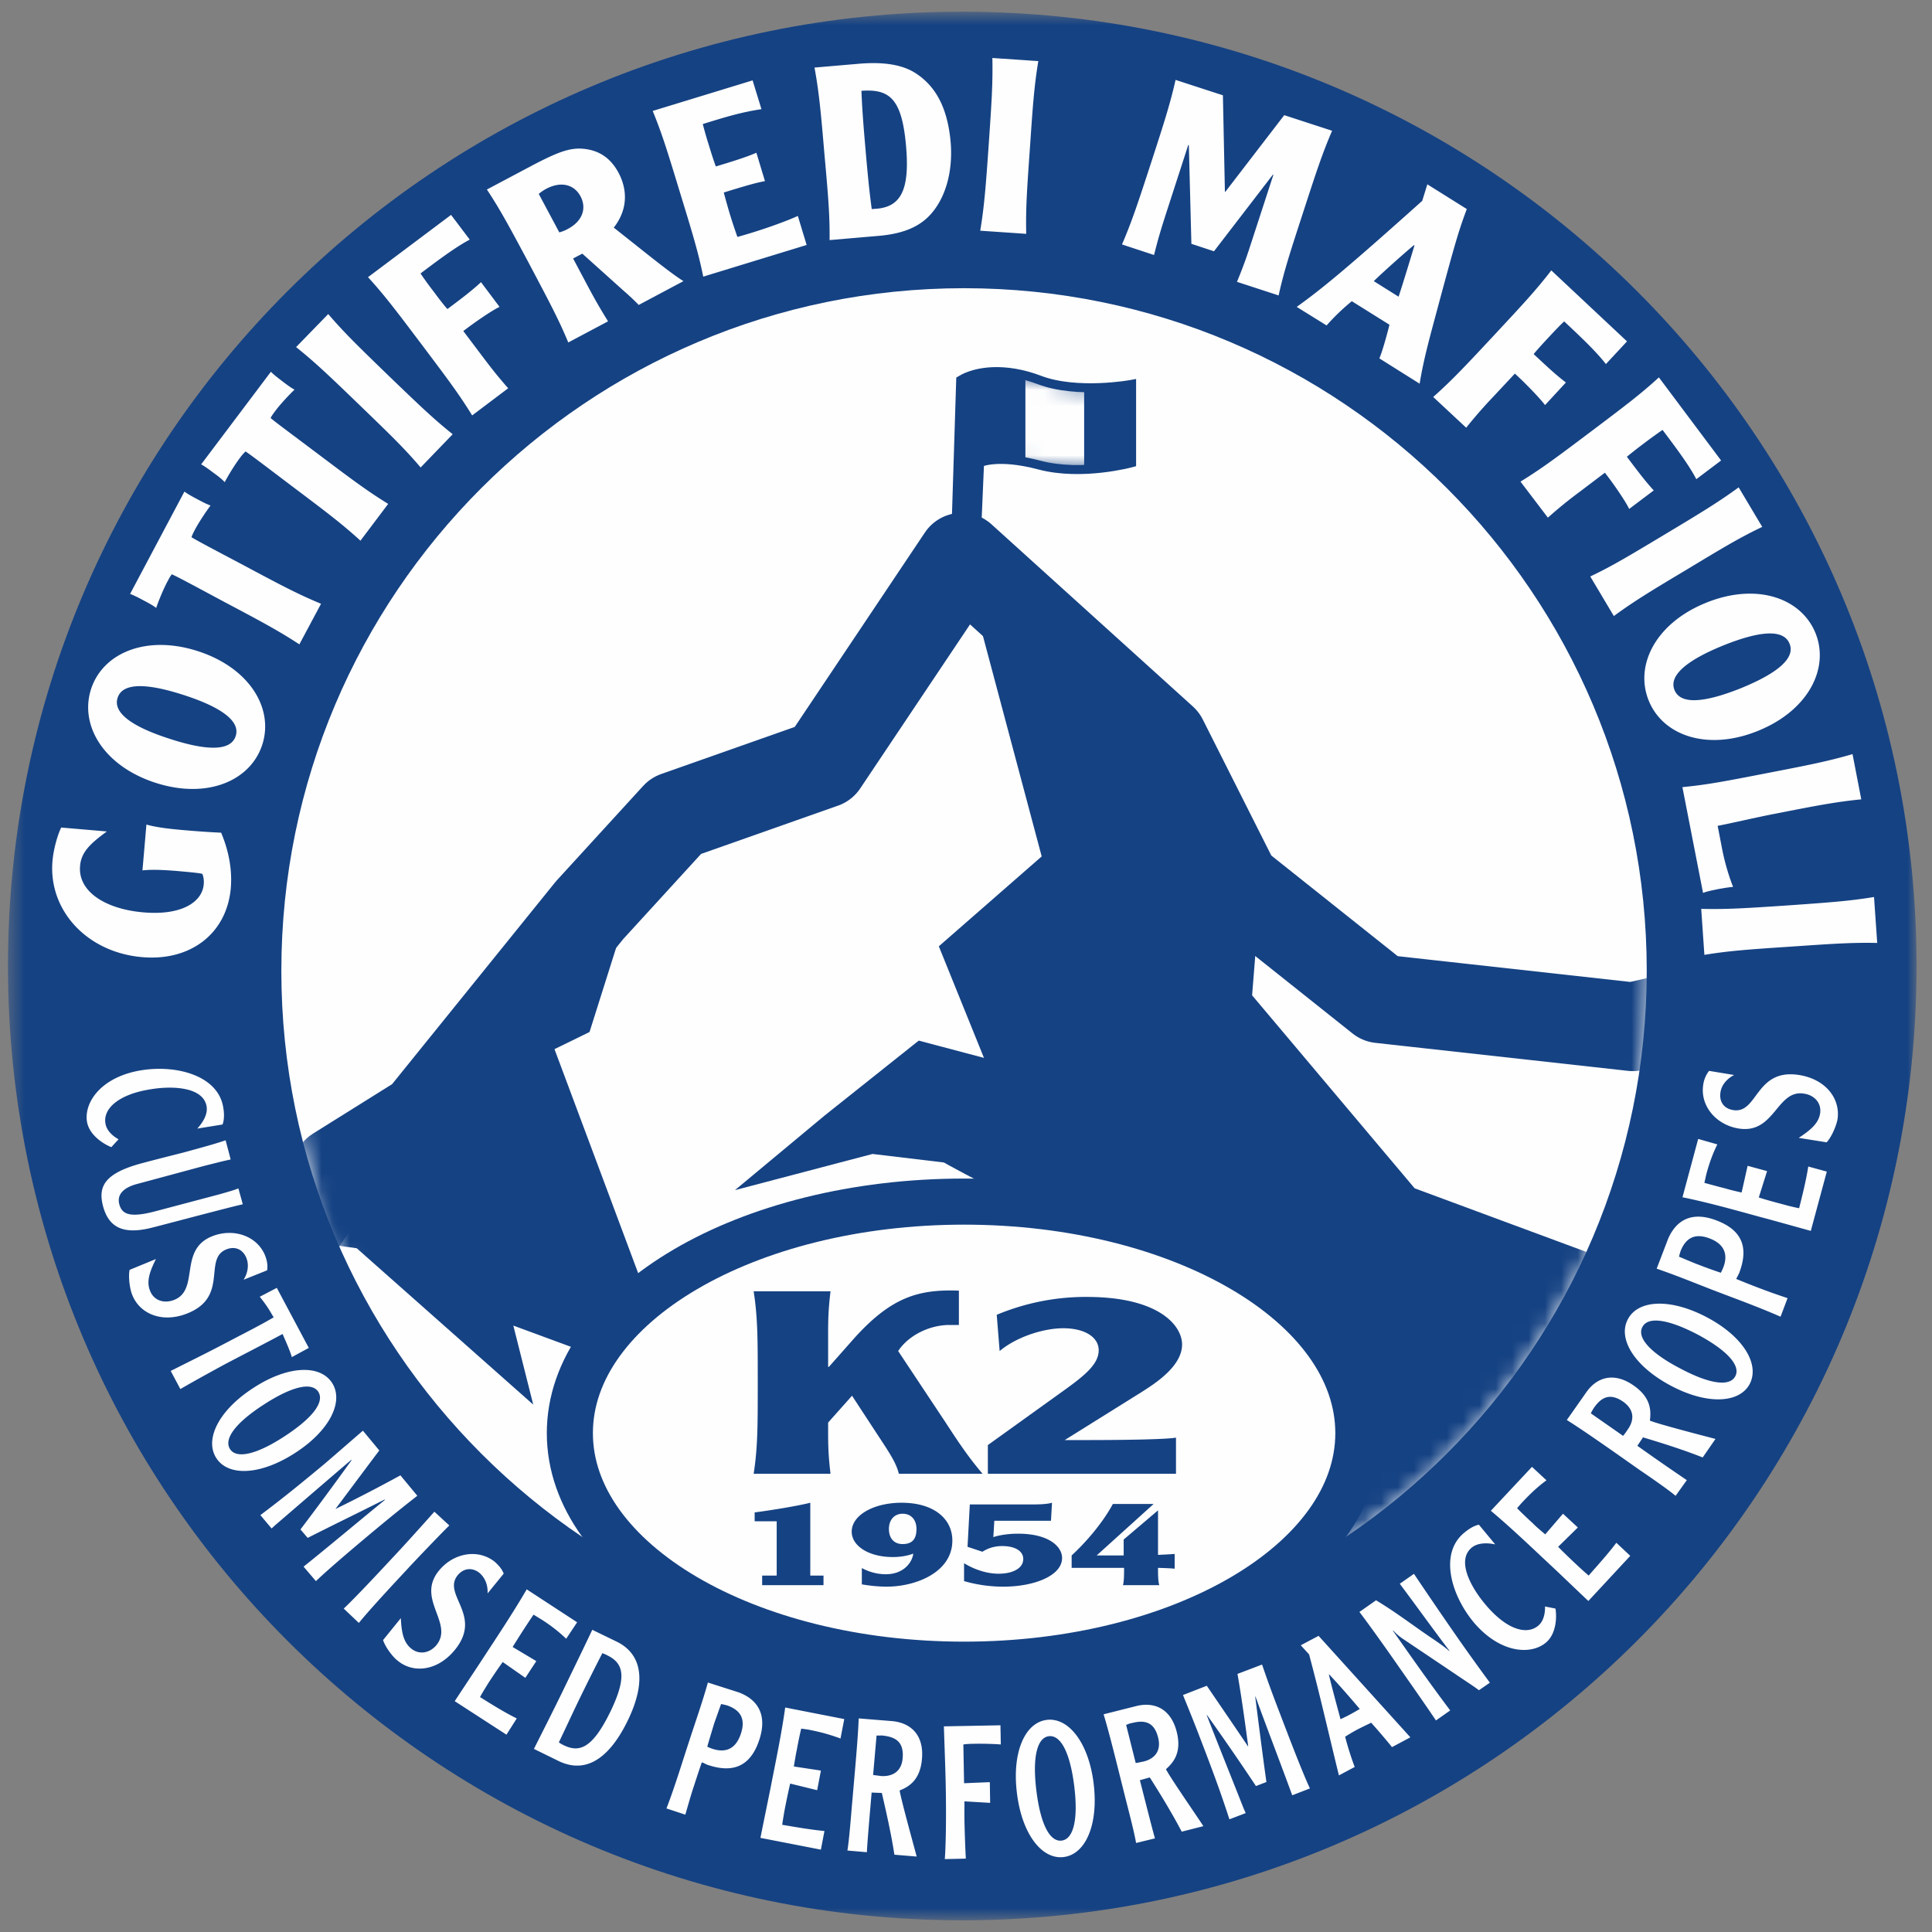
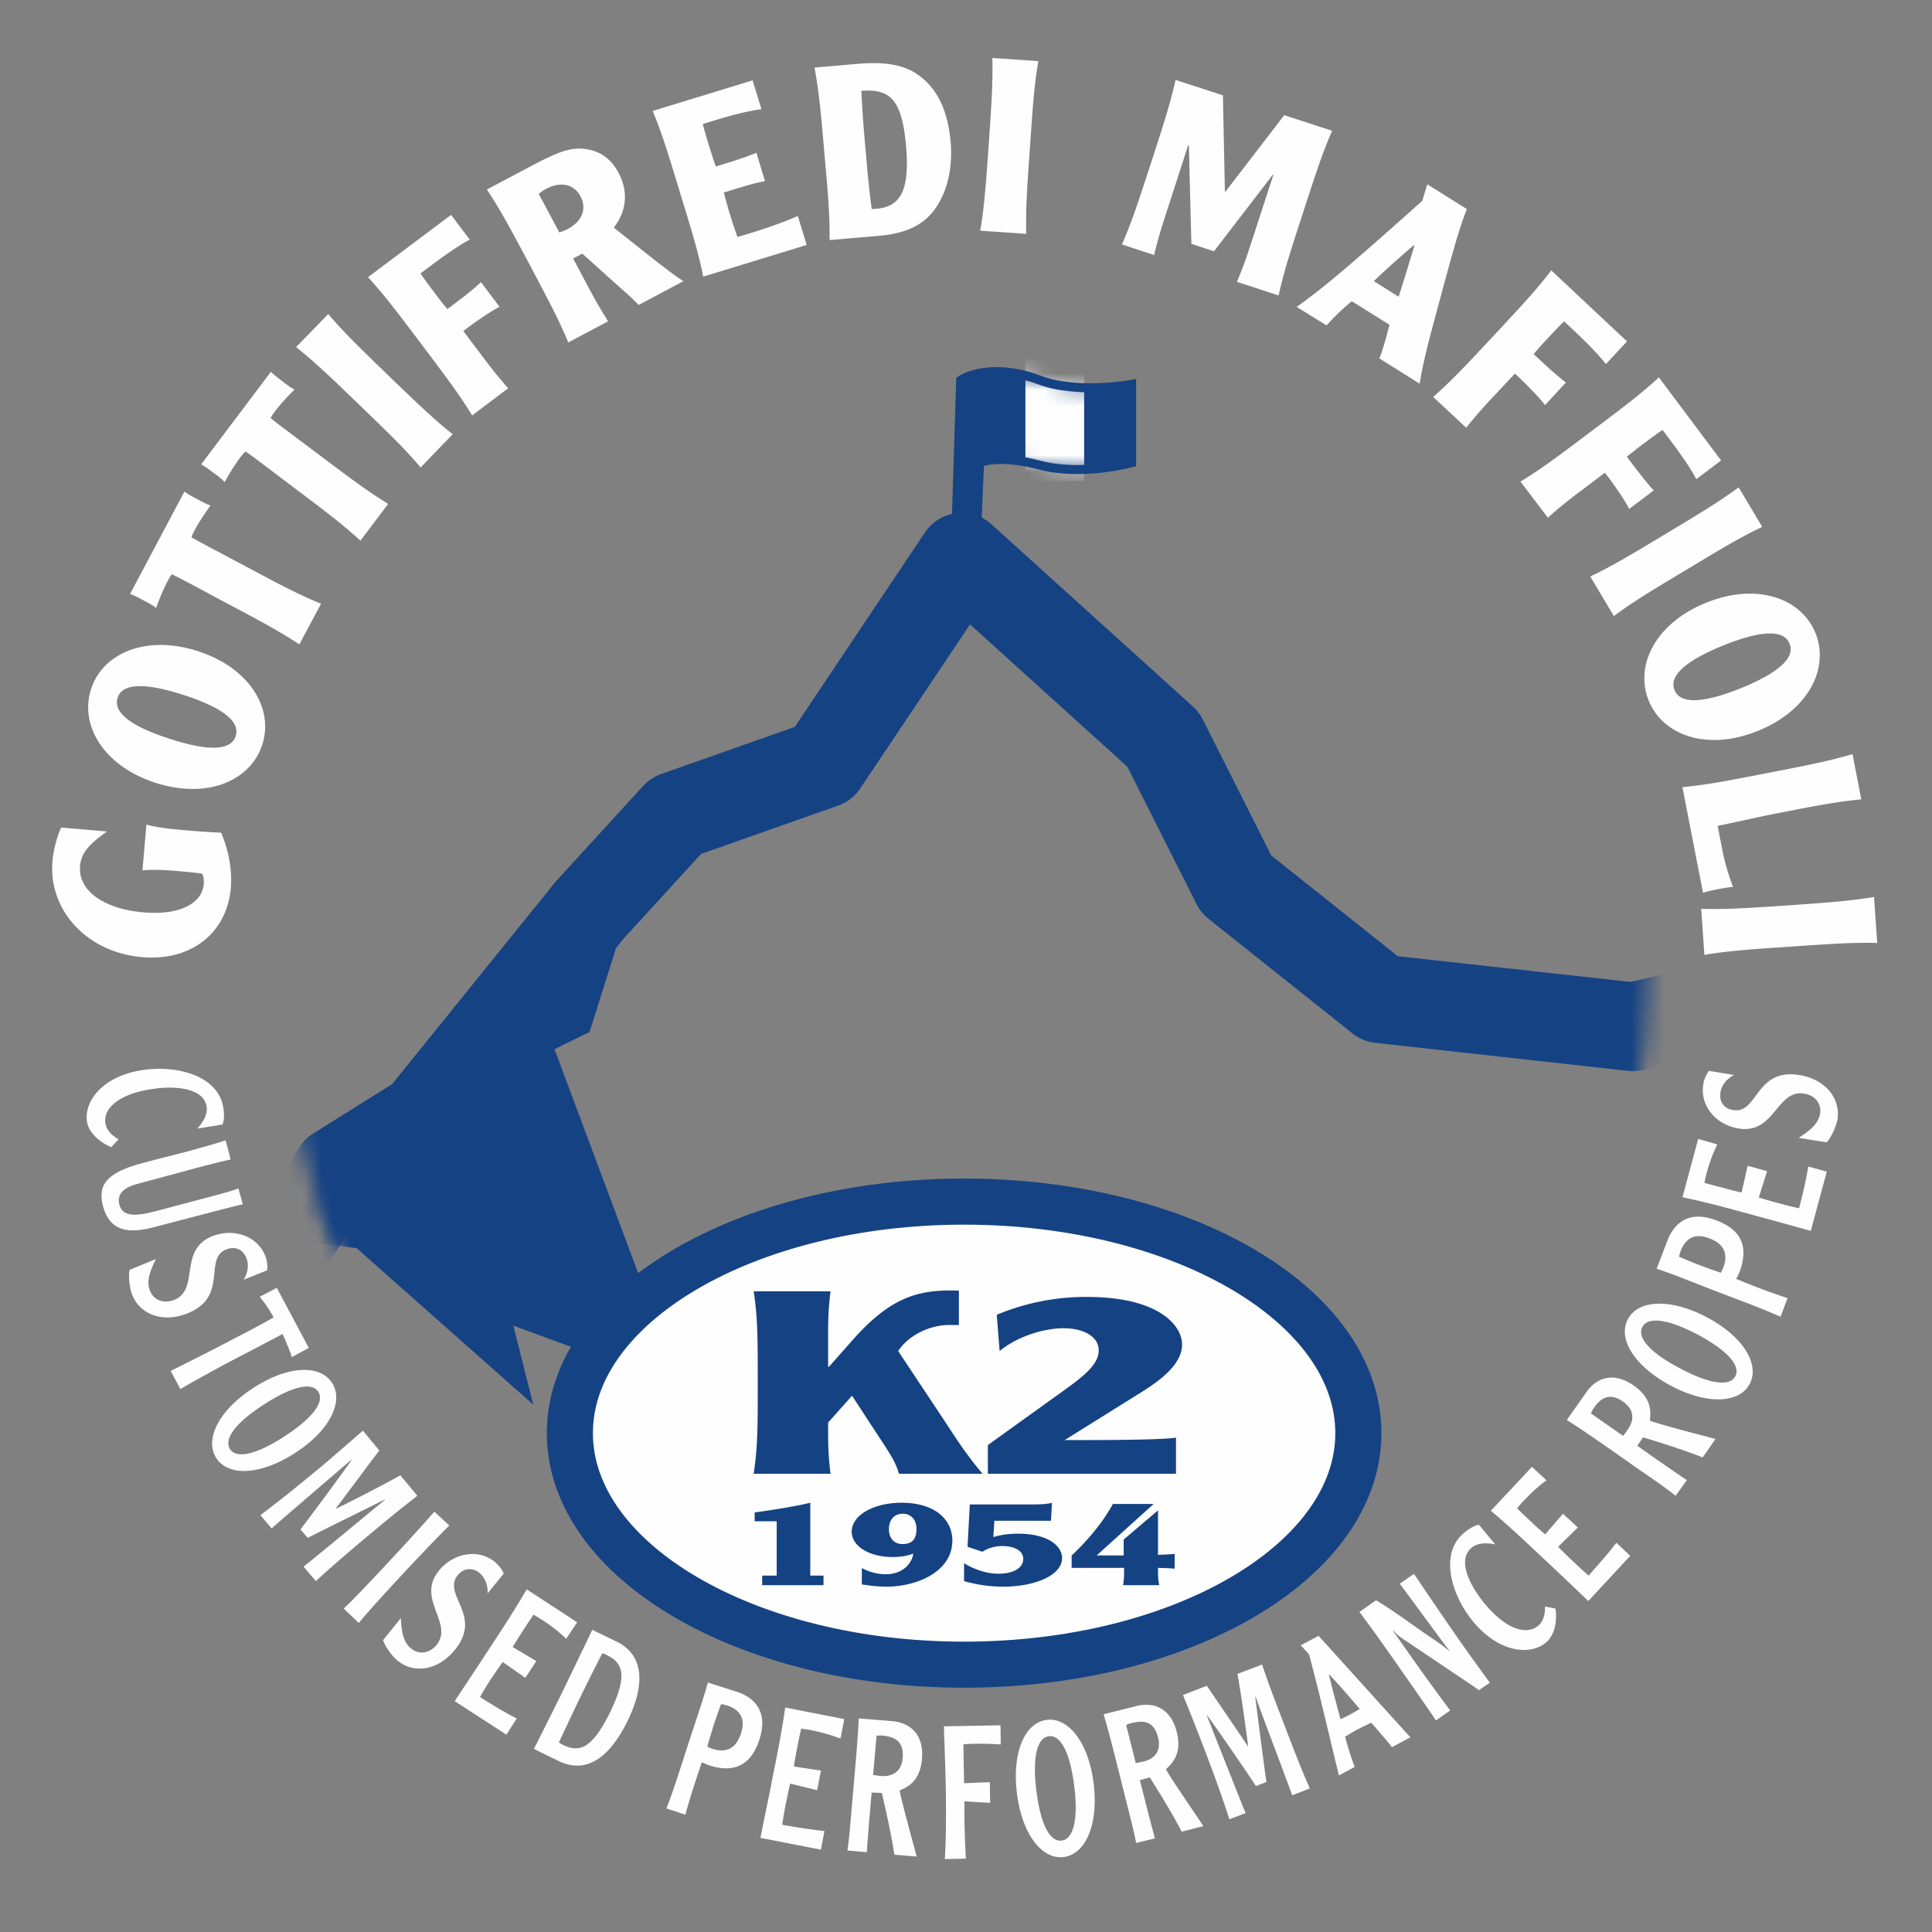
<svg xmlns="http://www.w3.org/2000/svg" xmlns:xlink="http://www.w3.org/1999/xlink" viewbox="0 0 118 118" width="118" height="118">
  <rect width="100%" height="100%" fill="#808080" stroke="none" />
  <defs>
-     <path id="a" d="M1.486 1.68h116.571v116.57H1.486z" />
    <path d="M32.43 13.33l-9.006 3.179-5.273 5.763L7.91 34.949l-5.208 3.259-1.14 1.694c5.737 16.261 21.24 27.912 39.463 27.912 22.023 0 40.068-17.018 41.71-38.621l-.862.2-15.436-1.71-8.798-7.005-4.452-8.843L40.881.708 32.43 13.33z" id="c" />
-     <path d="M32.43 13.33l-9.006 3.179-5.273 5.763L7.91 34.949l-5.208 3.259-1.14 1.694c5.737 16.261 21.24 27.912 39.463 27.912 22.023 0 40.068-17.018 41.71-38.621l-.862.2-15.436-1.71-8.798-7.005-4.452-8.843L40.881.708 32.43 13.33z" id="e" />
    <path d="M32.43 13.33l-9.006 3.179-5.273 5.763L7.91 34.949l-5.208 3.259-1.14 1.694c5.737 16.261 21.24 27.912 39.463 27.912 22.023 0 40.068-17.018 41.71-38.621l-.862.2-15.436-1.71-8.798-7.005-4.452-8.843L40.881.708 32.43 13.33z" id="g" />
    <path d="M.903 43.118c0 23.105 18.73 41.839 41.836 41.839 23.107 0 41.834-18.734 41.834-41.84S65.846 1.287 42.739 1.287C19.634 1.286.903 20.01.903 43.118z" id="i" />
    <path d="M.903 43.118c0 23.105 18.73 41.839 41.836 41.839 23.107 0 41.834-18.734 41.834-41.84S65.846 1.287 42.739 1.287C19.634 1.286.903 20.01.903 43.118" id="k" />
    <path d="M1.39 1.896l-.358 11.397 1.25-.312.262-6.04s1.065-.545 3.667.148c2.599.685 5.618-.148 5.618-.148V2.157s-3.312.612-5.63-.27c-.965-.365-1.853-.512-2.618-.512-.936 0-1.692.218-2.19.521z" id="m" />
    <path d="M.903 43.118c0 23.105 18.73 41.839 41.836 41.839 23.107 0 41.834-18.734 41.834-41.84S65.846 1.287 42.739 1.287C19.634 1.286.903 20.01.903 43.118z" id="o" />
  </defs>
  <g fill="none" fill-rule="evenodd">
    <g transform="translate(-1 -.965)">
      <mask id="b" fill="#fff">
        <use xlink:href="#a" />
      </mask>
      <path d="M118.057 59.965c0 32.19-26.097 58.286-58.286 58.286S1.486 92.156 1.486 59.965c0-32.19 26.096-58.286 58.285-58.286 32.19 0 58.286 26.095 58.286 58.286" fill="#154283" mask="url(#b)" />
    </g>
-     <path d="M17.046 59.295c0-23.106 18.73-41.83 41.835-41.83 23.109 0 41.834 18.724 41.834 41.83 0 23.107-18.725 41.84-41.834 41.84-23.105 0-41.835-18.733-41.835-41.84" fill="#FEFEFE" />
    <g transform="translate(17.857 33.32)">
      <mask id="d" fill="#fff">
        <use xlink:href="#c" />
      </mask>
      <path fill="#154283" mask="url(#d)" d="M.183 42.401l3.748.518 10.78 9.55-1.215-4.826 10.231 3.773-7.718-20.658 2.14-1.046 3.674-11.633H11.04l-16.983 21.18z" />
    </g>
    <g transform="translate(17.857 33.32)">
      <mask id="f" fill="#fff">
        <use xlink:href="#e" />
      </mask>
      <path d="M27.03 39.371l5.478-4.558 5.748-4.576 3.984 1.055-2.757-6.815 6.283-5.49L40.838.5 54.17 5.406l4.944 15.855-.497 6.21 9.928 11.787 16.98 6.29 13.915 5.87-11.774-1.046-4.905-1.051 6.931 10.177L68.2 74.44l-18.677-6.62.14-19.125h6.498s-.16-5.75-1.378-6.274c-1.228-.521-3.588-2.117-5.12-1.068S39.79 37.68 39.79 37.68l-4.356-.52-8.404 2.21z" fill="#154283" mask="url(#f)" />
    </g>
    <g transform="translate(17.857 33.32)">
      <mask id="h" fill="#fff">
        <use xlink:href="#g" />
      </mask>
      <path fill="#004288" mask="url(#h)" d="M89.806 22.787l1.907 7.972v4.19l-5.268 5.876h8.331l11.47 1.575 2.138 5.75 3.064-.507 8.403 1.678 5.518 1.57 4.655 2.623-.61-15.305-23.168-14.258-15.45-4.303z" />
    </g>
    <g transform="translate(16.143 16.178)">
      <mask id="j" fill="#fff">
        <use xlink:href="#i" />
      </mask>
      <path stroke="#154283" stroke-width="5.413" stroke-linejoin="round" mask="url(#j)" d="M-24.503 98.36L4.415 55.35l5.21-3.258 10.24-12.677 5.272-5.765 9.009-3.177 8.45-12.622L54.9 28.98l4.454 8.842 8.797 7.003 15.436 1.711 7.409-1.71 6.427 5.118 34.62 19.668 23.302 30.32z" />
    </g>
    <g transform="translate(16.143 16.178)">
      <mask id="l" fill="#fff">
        <use xlink:href="#k" />
      </mask>
      <path d="M42.533 7.04l-.358 11.395 1.251-.312.26-6.038s1.065-.545 3.668.146c2.598.685 5.617-.146 5.617-.146V7.299s-3.312.613-5.63-.268c-2.142-.814-3.901-.543-4.808.009" fill="#154283" mask="url(#l)" />
    </g>
    <g transform="translate(57.286 21.32)">
      <mask id="n" fill="#fff">
        <use xlink:href="#m" />
      </mask>
      <path fill="#FEFEFE" mask="url(#n)" d="M5.342 8.055H8.93V-.459H5.342z" />
    </g>
    <g transform="translate(16.143 16.178)">
      <mask id="p" fill="#fff">
        <use xlink:href="#o" />
      </mask>
      <path d="M42.533 7.04l-.358 11.395 1.251-.312.26-6.038s1.065-.545 3.668.146c2.598.685 5.617-.146 5.617-.146V7.299s-3.312.613-5.63-.268c-2.142-.814-3.901-.543-4.808.009z" stroke="#154283" stroke-width=".55" mask="url(#p)" />
    </g>
    <g>
-       <path d="M17.046 59.295c0-23.106 18.73-41.83 41.835-41.83 23.109 0 41.834 18.724 41.834 41.83 0 23.107-18.725 41.84-41.834 41.84-23.105 0-41.835-18.733-41.835-41.84z" stroke="#154283" stroke-width=".275" />
      <path d="M3.737 50.544c-.211.429-.463 1.282-.53 2.031-.267 3.018 2.1 5.587 5.458 5.882 2.956.266 5.18-1.426 5.431-4.205.105-1.26-.182-2.426-.59-3.394a50.058 50.058 0 0 1-1.928-.127c-.922-.074-1.925-.166-2.635-.37l-.242 2.8c.74-.082 1.739 0 2.649.085.46.043.831.082 1.004.125.102.212.105.504.09.638-.09 1.081-1.341 1.921-3.696 1.714-2.289-.196-4.002-1.262-3.856-2.84.07-.85.638-1.369 1.634-2.1l-2.79-.24zM11.223 42.45c2.311.747 3.468 1.603 3.172 2.506-.295.917-1.725.92-4.04.165-2.312-.744-3.47-1.593-3.17-2.505.294-.914 1.73-.915 4.038-.166m-1.741 5.355c3.16 1.027 5.816-.108 6.536-2.32.717-2.209-.77-4.686-3.92-5.711-3.161-1.027-5.82.104-6.537 2.316-.713 2.211.77 4.687 3.92 5.715M7.945 36.275c.228.08.595.269.815.392.22.113.591.31.78.465.147-.442.432-1.133.677-1.596.12-.223.17-.324.276-.46.452.201 1.551.801 3.187 1.677 2.221 1.176 3.325 1.764 4.604 2.602l1.324-2.479c-1.423-.588-2.515-1.17-4.737-2.357-1.635-.867-2.756-1.45-3.175-1.707.053-.168.113-.27.22-.482.25-.463.67-1.092.944-1.457-.228-.072-.59-.266-.82-.39-.217-.112-.585-.313-.776-.46l-3.319 6.252zM12.285 28.364c.217.108.547.358.742.506.21.145.538.397.698.579.21-.406.605-1.05.92-1.47a2.85 2.85 0 0 1 .353-.407c.4.27 1.403 1.039 2.879 2.155 2.009 1.512 3.008 2.263 4.138 3.296l1.694-2.247c-1.308-.804-2.297-1.552-4.31-3.067-1.483-1.118-2.494-1.858-2.871-2.177.082-.165.15-.247.301-.454.314-.414.83-.966 1.16-1.281-.219-.11-.544-.357-.747-.514-.204-.155-.531-.401-.696-.578l-4.261 5.659zM18.084 21.199c1.201.961 2.095 1.822 3.907 3.57 1.813 1.752 2.708 2.611 3.7 3.782l1.958-2.03c-1.2-.956-2.09-1.822-3.905-3.564-1.807-1.753-2.707-2.619-3.697-3.776l-1.963 2.018zM22.477 16.929c1.035 1.131 1.78 2.129 3.3 4.141 1.508 2.006 2.262 3 3.061 4.302l2.2-1.658c-.76-.866-1.132-1.365-1.596-1.978l-1.145-1.518.176-.132c.532-.4 1.54-1.109 2.038-1.342l-1.133-1.51c-.605.567-1.371 1.131-2.05 1.642-.146-.154-.429-.51-.847-1.075a20.001 20.001 0 0 1-.797-1.099c1.01-.762 2.146-1.618 3.007-2.067l-1.142-1.51-5.072 3.804zM32.905 11.844c.084-.078.272-.209.42-.293.963-.524 1.76-.259 2.132.44.376.712.151 1.52-.82 2.015a2.254 2.254 0 0 1-.476.187l-1.256-2.349zm-3.167-.269c.847 1.28 1.43 2.381 2.62 4.605 1.174 2.227 1.762 3.317 2.35 4.736l2.43-1.29c-.615-.988-.906-1.533-1.271-2.214l-.864-1.625.564-.295 2.451 2.203c.539.47.713.648.993.93l2.732-1.454c-.567-.353-1.38-.984-2.802-2.116l-1.454-1.153c.919-1.176.794-2.399.295-3.342-.518-.972-1.293-1.441-2.335-1.484-.784-.019-1.516.295-2.782.946l-2.927 1.553zM39.864 6.776c.586 1.42.945 2.611 1.678 5.018.736 2.403 1.104 3.595 1.41 5.102l6.315-1.934-.538-1.774c-.575.272-2.112.848-3.69 1.284-.1-.28-.282-.81-.447-1.346a42.942 42.942 0 0 1-.386-1.368c1.11-.343 1.908-.585 2.515-.696l-.523-1.733c-.569.25-1.364.502-2.477.838-.101-.267-.27-.783-.425-1.296a22.173 22.173 0 0 1-.372-1.296l.61-.187c.84-.255 1.838-.555 2.973-.72l-.54-1.759-6.103 1.867zM55.341 8.95c.23 2.665-.336 3.673-1.793 3.798l-.305.022c-.163-1.184-.271-2.393-.377-3.61-.105-1.205-.208-2.414-.252-3.614 1.72-.12 2.475.468 2.727 3.405zm-5.594-4.823c.278 1.51.391 2.75.604 5.257.226 2.505.334 3.746.317 5.28l3.067-.264c1.071-.1 2.15-.375 2.93-1.128 1.066-1.03 1.547-2.763 1.4-4.563-.168-1.898-.775-3.338-2.11-4.217-.866-.574-2.071-.722-3.53-.595l-2.678.23zM60.61 3.542c.036 1.53-.05 2.767-.222 5.283-.176 2.513-.267 3.753-.519 5.265l2.81.192c-.038-1.531.05-2.772.228-5.282.17-2.51.257-3.752.51-5.268l-2.807-.19zM71.8 4.88c-.337 1.492-.72 2.672-1.5 5.074-.78 2.394-1.167 3.57-1.772 4.976l1.958.645c.28-1.13.473-1.715.705-2.45l1.385-4.275.034.015.156 6.027 1.38.455 3.595-4.677.032.007-1.349 4.143c-.24.736-.43 1.324-.874 2.394l2.544.83c.33-1.5.717-2.677 1.497-5.073.78-2.399 1.162-3.578 1.77-4.985l-2.924-.952-3.6 4.684-.024-.004-.122-5.894-2.892-.94zM83.906 17.172c.506-.504 1.9-1.74 2.455-2.203l.03.022c-.2.67-.743 2.453-.97 3.13l-1.515-.95zm3.271-5.915l-.312 1.01c-4.724 4.23-6.152 5.39-7.666 6.477l1.824 1.133c.396-.446.864-.924 1.541-1.48l2.3 1.437c-.21.835-.459 1.692-.617 2.055l2.459 1.545c.1-.57.22-1.368.83-3.62 1.355-5.056 1.534-5.661 2.051-7.046l-2.41-1.51zM94.748 16.515c-.933 1.215-1.785 2.124-3.502 3.968-1.715 1.84-2.567 2.748-3.71 3.763l2.014 1.877a28.575 28.575 0 0 1 1.677-1.918l1.297-1.387.158.147c.484.451 1.353 1.334 1.684 1.776l1.275-1.381c-.665-.496-1.344-1.154-1.971-1.733.126-.158.438-.513.91-1.017.471-.507.797-.84.955-.979.92.862 1.96 1.838 2.547 2.606l1.29-1.387-4.624-4.335zM101.319 23.05c-1.13 1.038-2.126 1.782-4.139 3.301-2.014 1.514-3.01 2.265-4.314 3.064l1.673 2.202a27.058 27.058 0 0 1 1.97-1.6l1.513-1.146.134.177c.41.536 1.114 1.543 1.349 2.036l1.5-1.131c-.562-.605-1.121-1.373-1.642-2.054.166-.14.52-.427 1.08-.847.553-.418.929-.675 1.099-.795.759 1.01 1.623 2.15 2.062 3.01l1.514-1.142-3.8-5.076zM106.192 29.766c-1.243.907-2.304 1.551-4.464 2.847-2.158 1.293-3.22 1.94-4.6 2.596l1.44 2.417c1.242-.912 2.303-1.552 4.466-2.846 2.153-1.298 3.216-1.944 4.598-2.599l-1.44-2.415zM106.323 42.036c-2.267.905-3.693 1.001-4.051.106-.355-.879.735-1.81 2.993-2.725 2.242-.9 3.68-1 4.034-.103.368.878-.729 1.807-2.976 2.722m-2.116-5.223c-3.084 1.244-4.383 3.82-3.509 5.976.866 2.146 3.595 3.1 6.67 1.851 3.076-1.24 4.382-3.818 3.518-5.97-.876-2.152-3.602-3.102-6.679-1.857M113.146 46.059c-1.472.43-2.694.672-5.166 1.15-2.469.48-3.693.722-5.224.866l1.26 6.46c.309-.115.598-.16.914-.23.3-.053.595-.108.92-.137a13.673 13.673 0 0 1-.689-2.423l-.253-1.306c1.047-.2 2.204-.489 3.552-.747 2.473-.486 3.689-.72 5.22-.87l-.534-2.763zM114.459 54.786c-1.514.25-2.758.336-5.27.514-2.508.167-3.75.25-5.285.21l.194 2.81c1.508-.251 2.76-.335 5.271-.503 2.512-.171 3.748-.26 5.285-.225l-.195-2.806zM13.592 68.681c.086-.217.124-.59.045-1.03-.3-1.95-2.832-2.625-4.975-2.287-2.431.379-3.54 1.924-3.35 3.144.146.864 1.102 1.411 1.488 1.555l.442-.48c-.284-.153-.733-.487-.804-.979-.144-.895.808-1.772 2.772-2.076 1.404-.233 3.225-.113 3.41 1.058.079.506-.266 1.008-.569 1.344l1.541-.249zM13.781 69.646c-.586.192-.78.256-2.592.751-.833.21-1.662.42-2.496.641-2.32.62-2.718 1.427-2.396 2.646.351 1.284 1.224 1.704 2.83 1.335.42-.093 4.78-1.262 5.702-1.466l-.268-.967c-.243.088-.317.12-1.152.357l-3.86 1.022c-1.684.456-2.109.164-2.263-.417-.171-.665.377-1.054 1.11-1.241l4.117-1.11c.531-.128 1.037-.268 1.577-.38l-.309-1.17zM7.917 77.558c-.086.386-.002 1.142.163 1.536.46 1.159 1.841 1.745 3.384 1.116 2.528-1.023.932-3.329 2.359-3.9.531-.216 1.006-.007 1.22.51.185.454.08.956-.166 1.343l1.438-.576c.048-.313-.008-.607-.123-.903-.489-1.21-1.95-1.697-3.25-1.171-2.054.837-.734 3.249-2.304 3.881-.609.235-1.238.052-1.473-.557-.228-.557-.038-1.143.358-1.939l-1.606.66zM18.86 82.326l-1.954-3.668-1.04.543c.389.495.494.65.848 1.258-.793.465-1.613.881-2.424 1.303-1.42.754-2.278 1.173-3.864 1.97l.59 1.107c.878-.509 1.82-1.025 2.662-1.484 1.194-.63 2.387-1.238 3.582-1.88.186.433.445.999.564 1.413l1.037-.562zM19.44 85.004c.389.612-.312 1.58-2.063 2.722-1.752 1.145-2.938 1.373-3.324.785-.397-.605.304-1.592 2.056-2.722 1.755-1.14 2.936-1.385 3.33-.785m.84-.544c-.736-1.138-2.722-1.059-4.82.321-2.107 1.363-2.983 3.144-2.244 4.279.734 1.13 2.707 1.046 4.816-.324 2.105-1.354 2.986-3.139 2.249-4.276M22.165 87.382c-.94.81-1.491 1.296-2.323 2.009-2.053 1.71-2.936 2.391-3.94 3.147l.687.816c.022-.017.127-.121.202-.186 1.56-1.341 3.113-2.683 4.665-4.007l.017.023a207.382 207.382 0 0 1-3.122 4.23l.442.515c1.57-.797 3.144-1.557 4.697-2.342l.021.022c-1.658 1.348-3.298 2.736-4.97 4.077l.755.884c.831-.798 2.58-2.27 3.723-3.222 1.29-1.07 1.77-1.439 2.469-1.992l-1.032-1.247a96.214 96.214 0 0 1-3.959 2.052h-.007c.899-1.195 1.783-2.39 2.676-3.572l-1-1.207zM26.53 92.329c-.525.595-2.032 2.27-2.594 2.856-.698.754-2.266 2.43-2.942 3.062l.924.877c.585-.735 2.138-2.407 2.846-3.164.552-.605 2.103-2.224 2.678-2.79l-.912-.841zM23.397 100.17c.114.378.554 1.002.892 1.26.962.797 2.446.629 3.499-.669 1.714-2.11-.797-3.355.166-4.551.36-.438.885-.492 1.322-.148.382.322.528.799.504 1.258l.984-1.208c-.112-.297-.314-.511-.545-.722-1.026-.82-2.536-.542-3.417.549-1.399 1.72.924 3.197-.137 4.527-.408.499-1.06.63-1.558.216-.463-.38-.582-.972-.626-1.851l-1.084 1.339zM32.17 97.072c-.84 1.445-1.781 2.85-2.685 4.234-.24.375-1.445 2.179-1.71 2.597l3.157 2.045.63-.992c-.772-.381-1.51-.846-2.245-1.305.168-.309.369-.626.545-.91.252-.386.568-.849.842-1.23l1.382.966.67-1.022-1.447-.864c.319-.506.45-.715.556-.881.2-.309.516-.796.723-1.092.233.14.336.209.485.296.54.345 1.048.73 1.507 1.176l.669-1.006-3.08-2.012zM37.284 104.535c-1.09 2.234-1.88 2.537-2.866 2.052a2.026 2.026 0 0 1-.286-.168c.449-.934.874-1.865 1.33-2.801.434-.887.876-1.77 1.328-2.65.083.042.162.054.287.128 1.003.478 1.24 1.296.207 3.439zm-1.109-4.992c-.593 1.253-1.193 2.477-1.798 3.734-.571 1.174-1.176 2.365-1.766 3.541l1.5.736c1.807.88 3.214-.377 4.23-2.469.983-2.02 1.09-3.905-.616-4.79l-1.55-.752zM45.255 105.875c-.335 1.03-1.019 1.176-1.74.936a2.054 2.054 0 0 1-.316-.13c.077-.299.377-1.267.422-1.427.06-.156.327-.93.422-1.177.248.048.279.065.35.078.712.244 1.192.714.862 1.72zm-2.02-3.112c-.33 1.183-.747 2.36-1.126 3.53-.458 1.385-.88 2.805-1.404 4.16l1.152.381c.293-1.016.38-1.313.54-1.793.108-.336.362-1.11.468-1.404.23.082.247.127.394.168 1.279.42 2.518.293 3.12-1.553.51-1.56-.139-2.474-1.274-2.892l-1.87-.597zM47.957 104.289c-.228 1.65-.583 3.307-.9 4.942-.084.418-.523 2.558-.612 3.02l3.692.719.218-1.138c-.864-.084-1.725-.235-2.582-.38.05-.342.113-.71.175-1.047.094-.46.204-1.01.314-1.47l1.647.404.23-1.198-1.653-.25c.1-.625.144-.842.187-1.051.064-.357.178-.923.264-1.262.259.041.382.044.554.087a11.36 11.36 0 0 1 1.844.518l.23-1.188-3.608-.706zM53.536 106.002c.156-.002.283-.002.357-.002.71.08 1.332.306 1.238 1.386-.069.84-.65 1.13-1.319 1.088-.284-.04-.378-.048-.485-.065l.21-2.407zm-.591 7.126c.046-.86.214-2.73.291-3.644l.624.024c.283 1.232.57 2.49.767 3.771l1.36.113c-.078-.317-.952-3.45-1.04-4.037.521-.207 1.252-.595 1.363-1.92.129-1.45-.66-2.2-1.805-2.314l-2.059-.166c-.043 1.183-.209 2.976-.418 5.367-.057.67-.165 2.076-.271 2.702l1.188.104zM57.65 105.44c.03 1.023.094 2.566.115 3.76.039 2.325-.014 3.74-.059 4.348l1.283-.03a73.64 73.64 0 0 1-.084-2.36c-.006-.517 0-.797 0-1.138l1.57.093-.02-1.265-1.573.065-.043-2.366c.271-.041.508-.041.734-.044.304-.01 1.188.008 1.553.044l-.022-1.172-3.454.065zM64.063 106.042c.712-.082 1.288.964 1.548 3.05.256 2.068-.058 3.24-.77 3.326-.71.086-1.285-.965-1.542-3.046-.256-2.071.051-3.244.764-3.33m-.125-.997c-1.342.16-2.138 1.987-1.827 4.476.303 2.485 1.512 4.064 2.852 3.901 1.342-.166 2.138-1.985 1.833-4.488-.3-2.472-1.52-4.05-2.858-3.89M68.78 105.354c.147-.065.27-.108.337-.113.689-.176 1.361-.161 1.618.888.208.837-.236 1.296-.888 1.459-.288.058-.382.08-.482.09l-.584-2.324zm1.76 6.928c-.233-.83-.693-2.675-.92-3.554l.606-.168c.67 1.06 1.344 2.158 1.95 3.312l1.32-.336c-.169-.29-2.013-2.94-2.284-3.478.418-.38.982-.976.663-2.265-.351-1.42-1.352-1.868-2.463-1.596l-2.008.506c.348 1.133.775 2.892 1.355 5.201.168.667.526 2.03.629 2.659l1.152-.281zM72.253 103.526c.46 1.133.742 1.828 1.131 2.854.952 2.472 1.315 3.547 1.706 4.737l.988-.377c-.006-.041-.067-.166-.107-.25-.756-1.92-1.522-3.818-2.266-5.728l.014-.014a154.933 154.933 0 0 1 2.99 4.338l.639-.247c-.245-1.747-.463-3.485-.684-5.213l.015-.01c.732 2.007 1.509 4.021 2.246 6.034l1.08-.419c-.489-1.049-1.301-3.188-1.83-4.572-.608-1.582-.798-2.14-1.093-2.993l-1.5.57c.256 1.475.456 2.941.653 4.41l-.013.014c-.837-1.246-1.674-2.462-2.515-3.7l-1.454.566zM82.48 104.703c-.156.082-.312.166-.607.3-.053-.218-.542-1.978-.71-2.734h.018c.425.44 1.165 1.277 1.868 2.11-.264.156-.42.24-.569.324zm-3.034-4.215l.509.557c.696 2.605 1.214 4.925 1.822 7.39l.964-.514a17.924 17.924 0 0 1-.585-1.85c.303-.187.521-.32.766-.447.232-.122.489-.242.823-.405.295.314 1.12 1.286 1.272 1.49l1.123-.599-5.606-6.198-1.088.576zM83.03 98.452c.606.799 1.65 2.263 2.233 3.104.816 1.171 1.736 2.474 2.441 3.523l.87-.612c-1.208-1.603-2.355-3.236-3.503-4.873l.02-.009c.165.171.32.338.707.586l3.444 2.315c.682.457.81.54 1.088.747l.667-.46a136.203 136.203 0 0 1-1.911-2.658 279.79 279.79 0 0 1-2.726-3.991l-.866.607c1.019 1.36 2.004 2.74 3.026 4.083l-.003.031c-.237-.213-.395-.336-1.094-.81-1.13-.764-2.164-1.566-3.379-2.295l-1.015.712zM90.328 93.125c-.248.043-.569.212-.915.504-1.512 1.26-.794 3.778.595 5.455 1.584 1.873 3.471 2.031 4.416 1.237.672-.569.655-1.666.577-2.076l-.637-.126c.012.31-.045.876-.419 1.176-.708.591-1.945.228-3.224-1.302-.914-1.085-1.762-2.686-.842-3.462.39-.33 1.012-.299 1.444-.204l-.995-1.202zM91.056 92.273c1.269 1.064 2.49 2.24 3.702 3.372.325.296 1.892 1.805 2.254 2.137l2.558-2.756-.849-.799c-.528.705-1.11 1.332-1.69 2.004a22.54 22.54 0 0 1-.787-.711 36.274 36.274 0 0 1-1.078-1.046l1.203-1.181-.907-.84-1.085 1.261c-.463-.392-.638-.548-.771-.69a24.243 24.243 0 0 1-.948-.906c.174-.202.245-.291.37-.418.43-.46.9-.907 1.426-1.287l-.886-.823-2.512 2.683zM97.164 86.323c.065-.15.135-.249.178-.324.4-.573.922-1 1.808-.38.691.5.66 1.13.275 1.678-.165.252-.232.325-.292.4l-1.97-1.374zm5.86 4.078a150.927 150.927 0 0 1-3.02-2.096l.345-.516c1.207.363 2.44.75 3.646 1.227l.78-1.13c-.312-.085-3.454-.89-4.006-1.119.07-.559.103-1.385-.99-2.143-1.194-.838-2.242-.52-2.891.408l-1.192 1.697c1.012.635 2.48 1.665 4.432 3.041.557.38 1.724 1.178 2.211 1.591l.686-.96zM100.313 81.047c.332-.64 1.527-.502 3.375.463 1.845.99 2.635 1.915 2.297 2.547-.336.64-1.546.496-3.392-.492-1.843-.963-2.623-1.887-2.28-2.518m-.885-.478c-.643 1.193.396 2.882 2.613 4.06 2.214 1.18 4.193 1.086 4.824-.098.627-1.207-.391-2.896-2.608-4.072-2.215-1.172-4.195-1.088-4.829.11M104.418 75.639c.994.377 1.107 1.085.831 1.783a4.344 4.344 0 0 1-.146.313 28.5 28.5 0 0 1-1.395-.504c-.154-.05-.914-.375-1.159-.476.057-.237.077-.278.096-.345.28-.7.78-1.15 1.773-.771zm-3.234 1.848c1.164.396 2.323.874 3.462 1.315 1.374.526 2.765 1.03 4.104 1.618l.428-1.133c-1.011-.341-1.3-.454-1.767-.63a48.636 48.636 0 0 1-1.37-.544c.105-.211.127-.235.189-.378.471-1.258.426-2.506-1.387-3.193-1.543-.592-2.472.007-2.956 1.109l-.703 1.836zM102.76 73.124c1.63.335 3.257.796 4.86 1.235.419.104 2.517.694 2.978.82l.977-3.622-1.131-.31c-.14.871-.348 1.708-.56 2.548a12.588 12.588 0 0 1-1.016-.247c-.449-.117-.996-.264-1.447-.41l.506-1.61-1.188-.324-.367 1.63c-.596-.131-.82-.198-1.015-.255-.356-.086-.922-.243-1.26-.334.062-.26.084-.379.127-.556.167-.62.377-1.218.665-1.793l-1.17-.334-.959 3.562zM111.563 69.77c.284-.292.59-.986.666-1.406.187-1.236-.69-2.441-2.345-2.707-2.683-.422-2.51 2.388-4.023 2.143-.571-.088-.871-.511-.78-1.092.074-.47.422-.839.833-1.051l-1.53-.252a1.767 1.767 0 0 0-.356.842c-.204 1.3.79 2.466 2.184 2.682 2.191.335 2.3-2.4 3.965-2.134.645.09 1.09.583.988 1.217-.1.599-.566 1-1.306 1.485l1.704.272zM34.805 87.53c0-7.816 10.78-14.14 24.077-14.14 13.296 0 24.082 6.324 24.082 14.14 0 7.816-10.786 14.144-24.082 14.144-13.296 0-24.077-6.328-24.077-14.145" fill="#FEFEFE" />
      <path d="M34.805 87.53c0-7.816 10.78-14.14 24.077-14.14 13.296 0 24.082 6.324 24.082 14.14 0 7.816-10.786 14.144-24.082 14.144-13.296 0-24.077-6.328-24.077-14.145z" stroke="#154283" stroke-width="2.815" />
      <path d="M46.031 78.867c.25 1.615.25 2.93.25 5.579 0 2.64 0 3.953-.25 5.568h4.694c-.146-1.216-.146-1.88-.146-2.678v-.45l1.46-1.64 1.561 2.387c.838 1.266 1.13 1.734 1.301 2.38h5.112c-.857-.997-1.529-2.01-2.239-3.102l-2.917-4.394c.639-.97 1.928-1.592 3.138-1.592l.571.001v-2.098c-2.453-.086-4.152.362-6.528 3.06l-1.41 1.594h-.049V81.55c0-.795 0-1.465.146-2.683h-4.694zM60.335 90.014h11.49v-2.21c-.467.1-2.915.15-5.386.15h-1.41l4.748-2.965c.787-.504 2.42-1.546 2.42-2.871 0-1.166-1.429-2.906-5.809-2.906a14.09 14.09 0 0 0-5.511 1.092l.178 2.213c1.037-.872 2.691-1.392 3.881-1.392 1.329 0 2.169.552 2.169 1.344 0 .926-1.01 1.663-2.54 2.752l-4.23 3.039v1.754zM49.49 96.231v-4.448c-.84.21-2.467.47-3.398.59v.543h1.346v3.315h-.888v.585h3.747v-.585h-.807zM55.13 94.307c-.535 0-.838-.367-.838-.92 0-.563.334-.933.838-.933.521 0 .845.37.845.932 0 .554-.207.92-.845.92zm-2.492 2.462c.312.048.858.138 1.52.138 1.792 0 4.008-.884 4.008-2.814 0-1.334-1.13-2.311-3.101-2.311-1.697 0-3.046.757-3.046 1.769 0 .859 1.027 1.548 2.516 1.548.489 0 .916-.082 1.243-.21-.041.462-.523 1.26-1.678 1.26-.496 0-.994-.126-1.462-.378v.998zM58.882 96.568a8.65 8.65 0 0 0 2.391.34c1.908 0 3.595-.676 3.595-1.751 0-.703-.816-1.485-2.686-1.485-.614 0-1.168.093-1.512.21l.06-.998h3.46l.063-1.103c-.23.074-.645.105-1.176.105h-3.844l-.139 2.587.906.302c.16-.095.56-.347 1.212-.347.732 0 1.285.271 1.285.794 0 .55-.615.895-1.508.895-.828 0-1.603-.33-2.107-.641v1.092zM65.453 95.758h3.202v.098c0 .218 0 .754-.07.96h2.223c-.08-.206-.08-.742-.08-.96v-.098c.274.014.636.014 1.016.053v-.901c-.38.03-.742.043-1.016.058v-2.72L68.63 94.03v.972h-1.65l3.48-3.145h-2.49c-.615 1.143-1.623 2.319-2.518 3.145v.756z" fill="#154283" />
    </g>
  </g>
</svg>